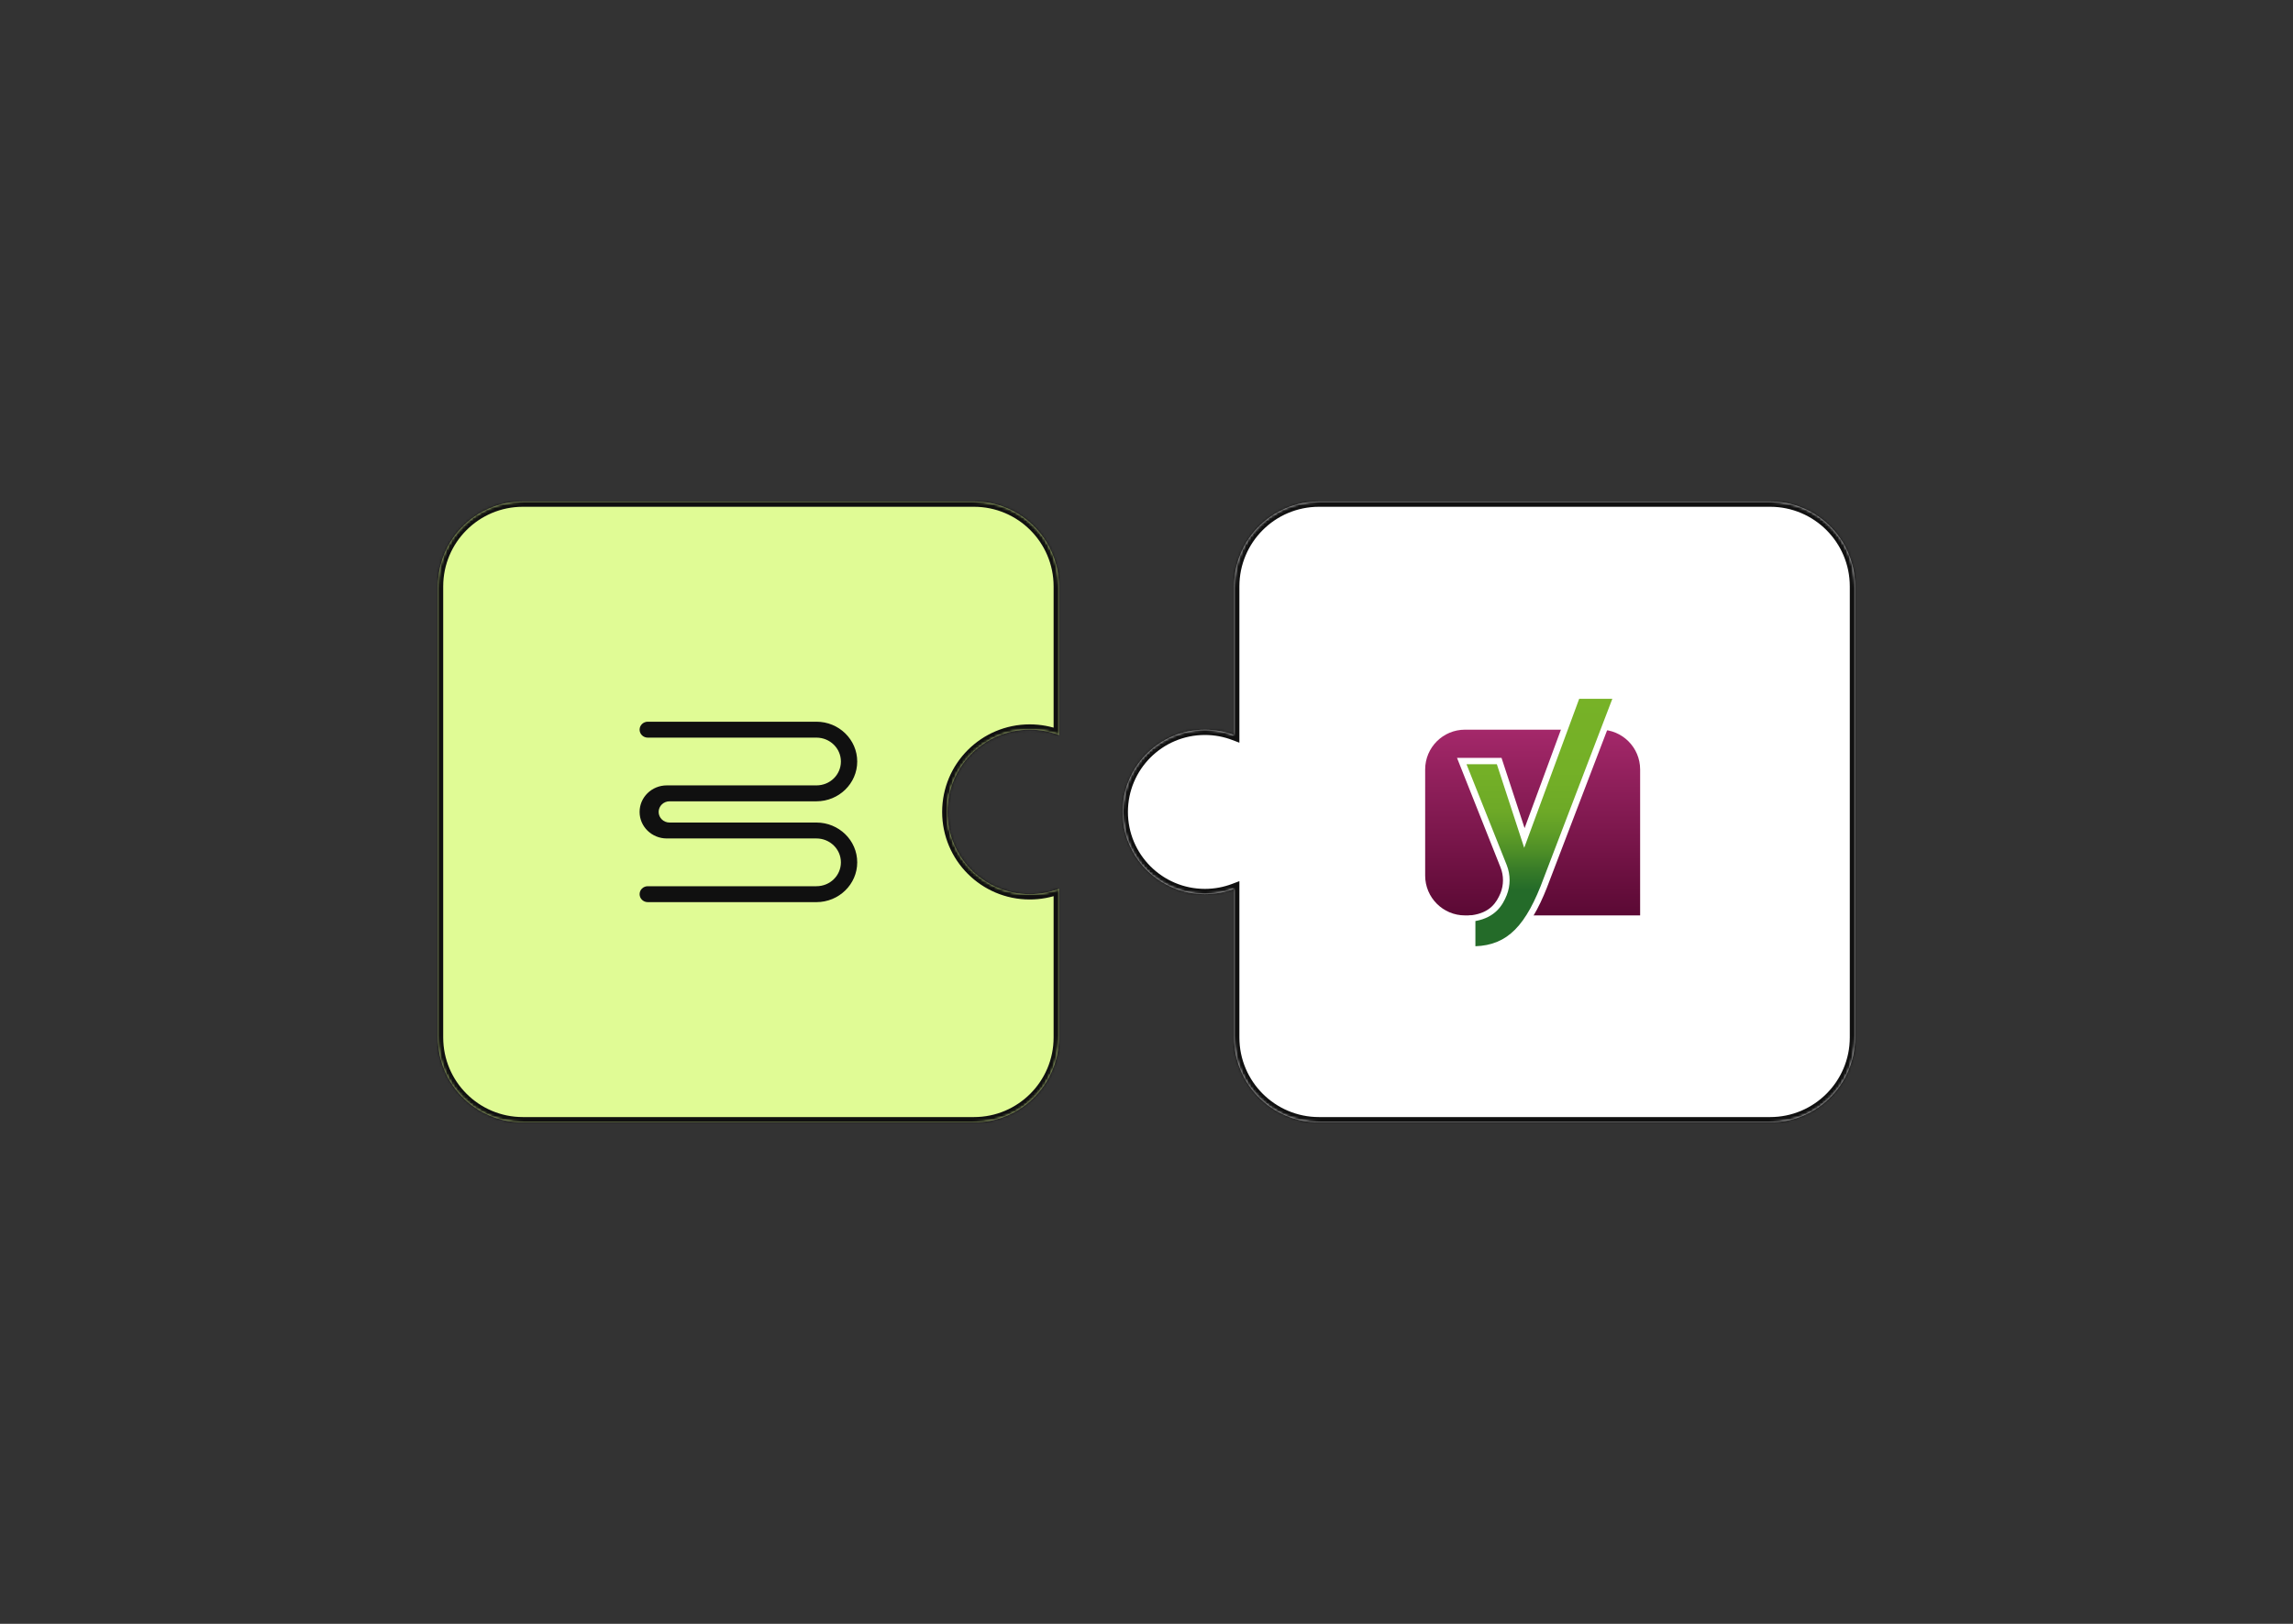
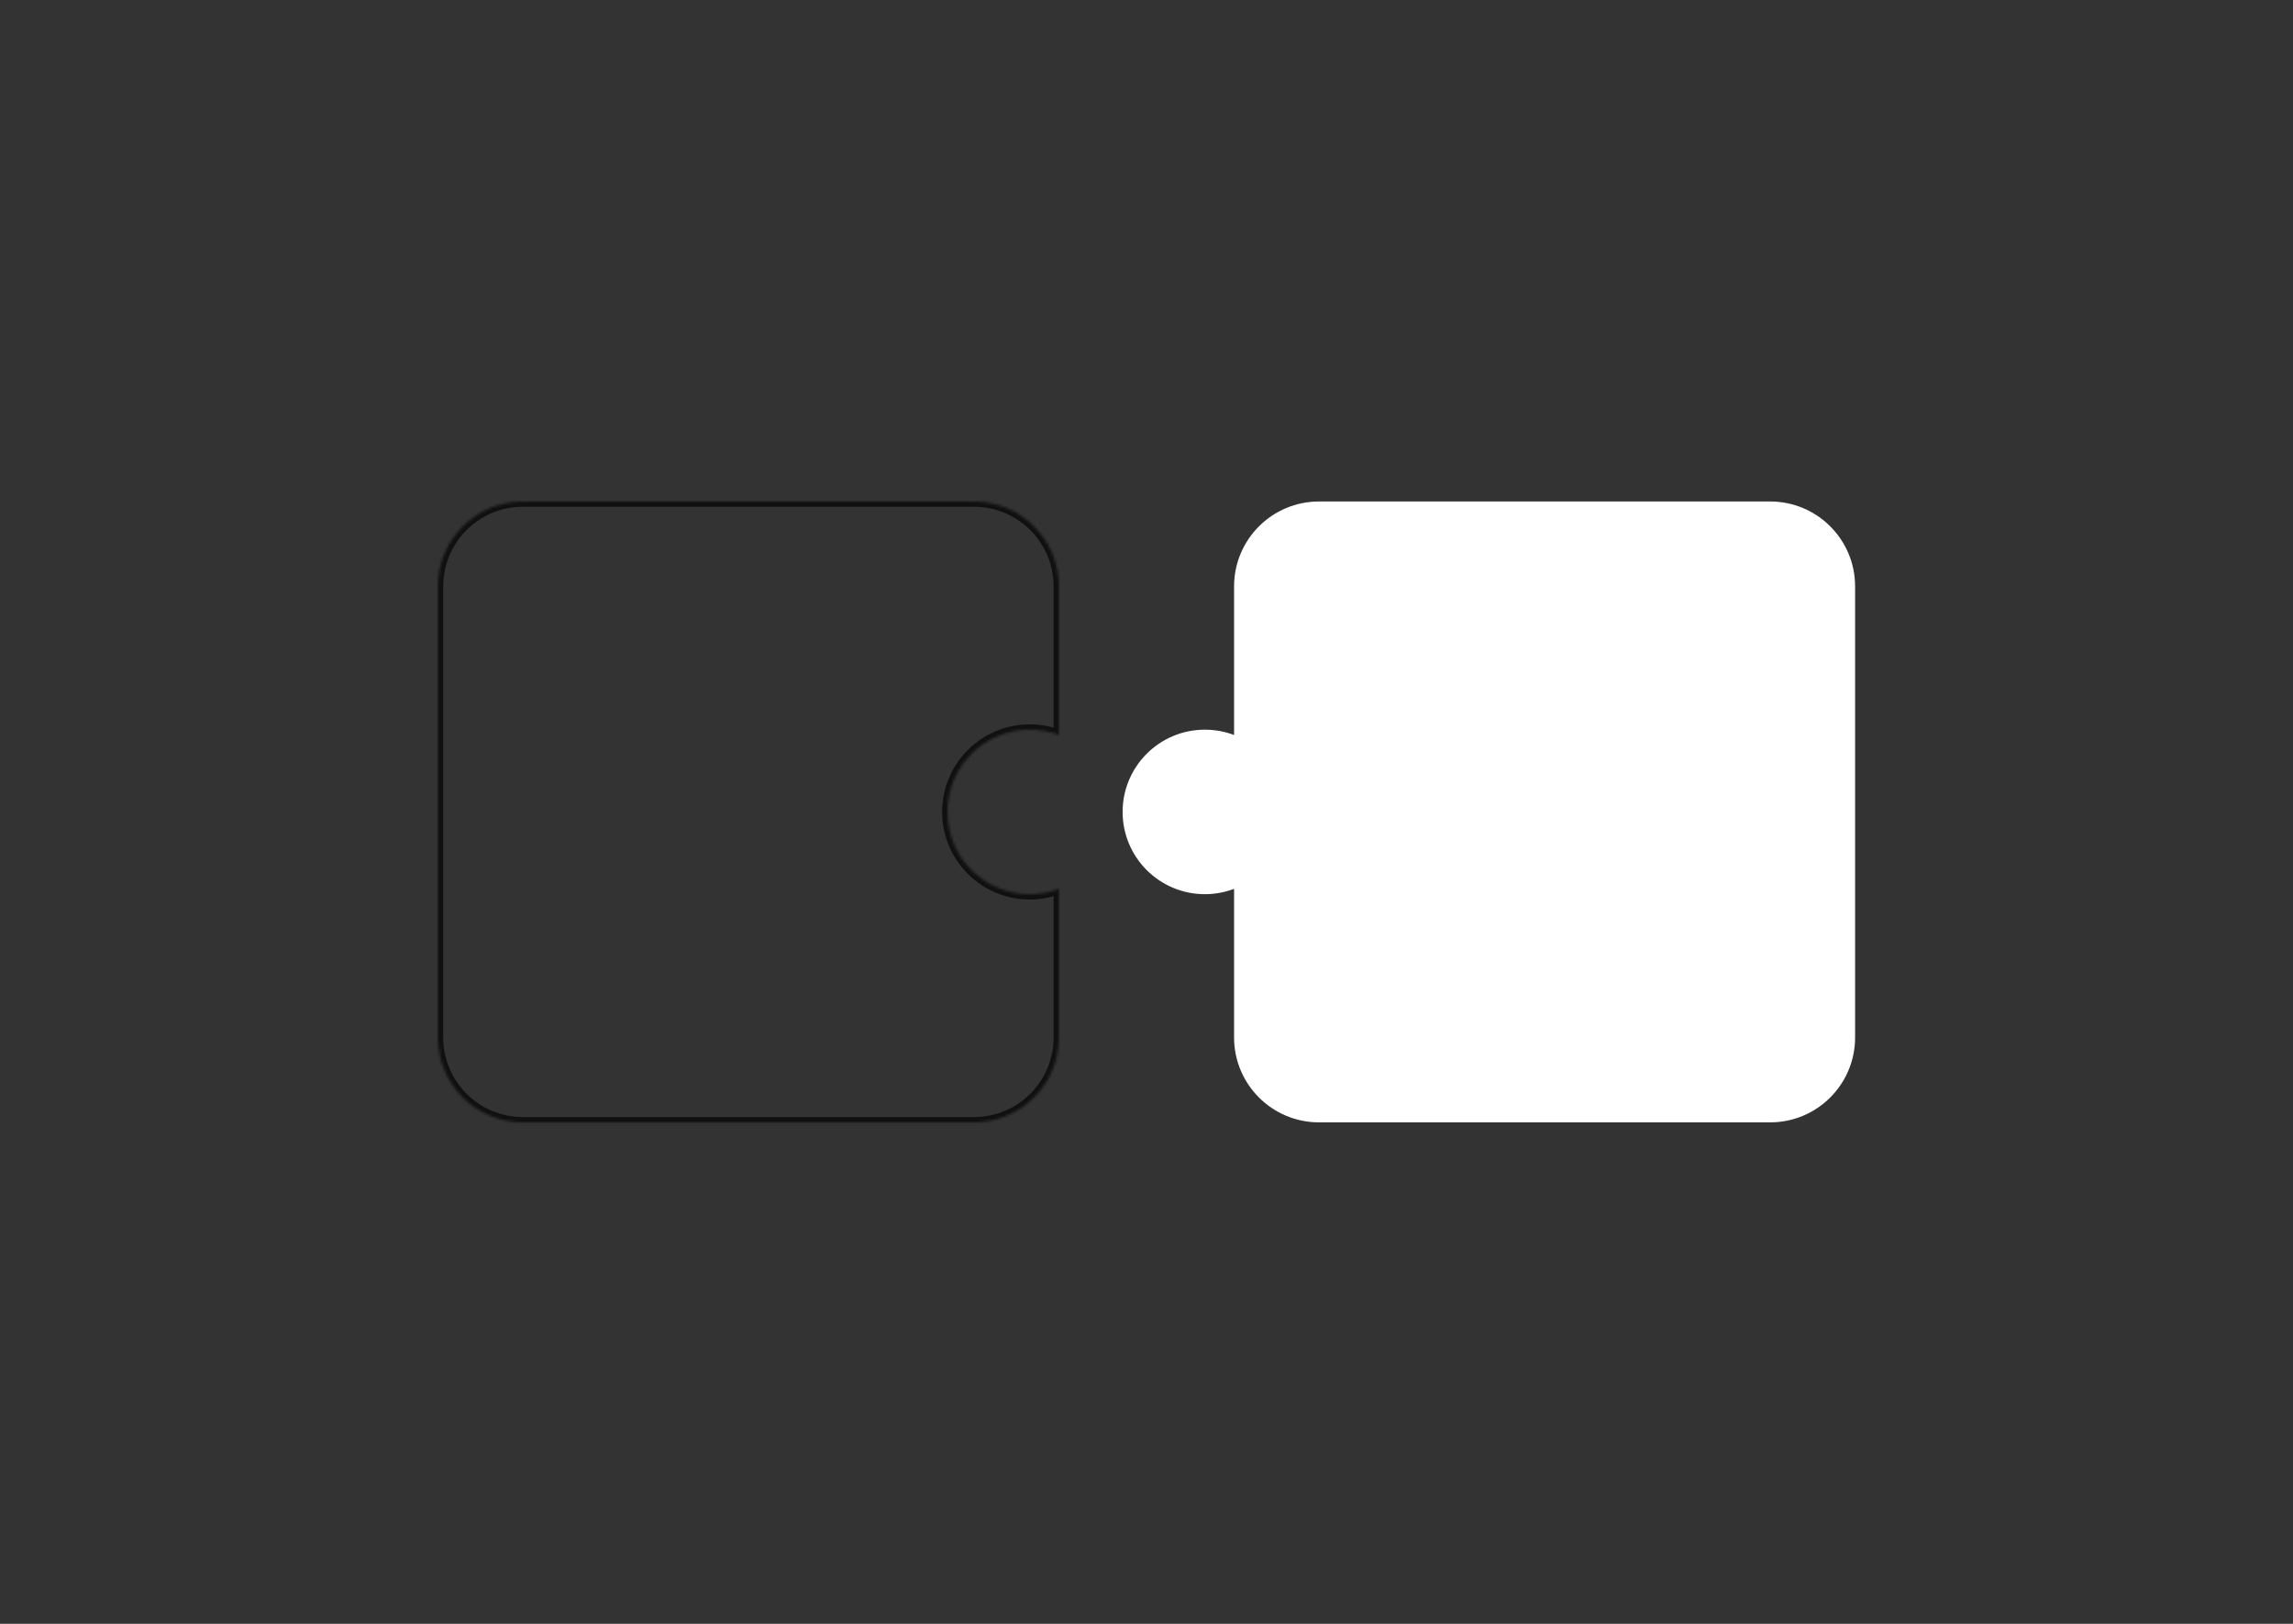
<svg xmlns="http://www.w3.org/2000/svg" width="864" height="612" viewBox="0 0 864 612" fill="none">
  <rect x="0" y="0" width="864" height="612" fill="#333333" stroke="none" />
  <mask id="path-1-inside-1_7525_3307" fill="white">
    <path d="M367 189C384.673 189 399 203.327 399 221V277.01C395.581 275.712 391.874 275 388 275C370.879 275 357 288.879 357 306C357 323.121 370.879 337 388 337C391.874 337 395.581 336.287 399 334.989V391C399 408.673 384.673 423 367 423H197C179.327 423 165 408.673 165 391V221C165 203.327 179.327 189 197 189H367Z" />
  </mask>
-   <path d="M367 189C384.673 189 399 203.327 399 221V277.01C395.581 275.712 391.874 275 388 275C370.879 275 357 288.879 357 306C357 323.121 370.879 337 388 337C391.874 337 395.581 336.287 399 334.989V391C399 408.673 384.673 423 367 423H197C179.327 423 165 408.673 165 391V221C165 203.327 179.327 189 197 189H367Z" fill="#E0FB95" />
  <path d="M399 221L401 221V221L399 221ZM399 277.01L398.29 278.88L401 279.908V277.01H399ZM399 334.989H401V332.091L398.29 333.119L399 334.989ZM367 423L367 425H367L367 423ZM165 391L163 391V391L165 391ZM197 189L197 187H197L197 189ZM367 189V191C383.569 191 397 204.431 397 221L399 221L401 221C401 202.222 385.778 187 367 187V189ZM399 221H397V277.01H399H401V221H399ZM399 277.01L399.71 275.14C396.068 273.757 392.121 273 388 273V275V277C391.627 277 395.094 277.666 398.29 278.88L399 277.01ZM388 275V273C369.775 273 355 287.775 355 306H357H359C359 289.984 371.984 277 388 277V275ZM357 306H355C355 324.225 369.775 339 388 339V337V335C371.984 335 359 322.016 359 306H357ZM388 337V339C392.121 339 396.069 338.241 399.71 336.859L399 334.989L398.29 333.119C395.094 334.333 391.627 335 388 335V337ZM399 334.989H397V391H399H401V334.989H399ZM399 391H397C397 407.569 383.569 421 367 421L367 423L367 425C385.778 425 401 409.778 401 391H399ZM367 423V421H197V423V425H367V423ZM197 423V421C180.431 421 167 407.569 167 391L165 391L163 391C163 409.778 178.222 425 197 425V423ZM165 391H167V221H165H163V391H165ZM165 221H167C167 204.431 180.431 191 197 191L197 189L197 187C178.222 187 163 202.222 163 221H165ZM197 189V191H367V189V187H197V189Z" fill="#101010" mask="url(#path-1-inside-1_7525_3307)" />
-   <path d="M323 325C323 333.275 316.107 340 307.625 340H244.075C242.384 340 241 338.65 241 337C241 335.35 242.384 334 244.075 334H307.625C310.188 334 312.494 333 314.159 331.375C315.825 329.75 316.85 327.5 316.85 325C316.85 320.025 312.724 316 307.625 316H251.25C245.587 316 241 311.525 241 306C241 300.475 245.587 296 251.25 296H307.625C310.188 296 312.494 295 314.159 293.375C315.825 291.75 316.85 289.5 316.85 287C316.85 282.025 312.724 278 307.625 278H244.075C242.384 278 241 276.65 241 275C241 273.35 242.384 272 244.075 272H307.625C316.107 272 323 278.725 323 287C323 295.275 316.107 302 307.625 302H252.275C250.02 302 248.175 303.8 248.175 306C248.175 308.2 250.02 310 252.275 310H307.625C316.107 310 323 316.725 323 325Z" fill="#101010" />
  <mask id="path-4-inside-2_7525_3307" fill="white">
-     <path d="M667 189C684.673 189 699 203.327 699 221V391C699 408.673 684.673 423 667 423H497C479.327 423 465 408.673 465 391V334.989C461.581 336.287 457.874 337 454 337C436.879 337 423 323.121 423 306C423 288.879 436.879 275 454 275C457.874 275 461.581 275.712 465 277.01V221C465 203.327 479.327 189 497 189H667Z" />
-   </mask>
+     </mask>
  <path d="M667 189C684.673 189 699 203.327 699 221V391C699 408.673 684.673 423 667 423H497C479.327 423 465 408.673 465 391V334.989C461.581 336.287 457.874 337 454 337C436.879 337 423 323.121 423 306C423 288.879 436.879 275 454 275C457.874 275 461.581 275.712 465 277.01V221C465 203.327 479.327 189 497 189H667Z" fill="white" />
-   <path d="M699 221L701 221V221L699 221ZM667 423L667 425H667L667 423ZM465 391L463 391V391L465 391ZM465 334.989H467V332.091L464.29 333.119L465 334.989ZM465 277.01L464.29 278.88L467 279.908V277.01H465ZM497 189L497 187H497L497 189ZM667 189V191C683.569 191 697 204.431 697 221L699 221L701 221C701 202.222 685.778 187 667 187V189ZM699 221H697V391H699H701V221H699ZM699 391H697C697 407.569 683.569 421 667 421L667 423L667 425C685.778 425 701 409.778 701 391H699ZM667 423V421H497V423V425H667V423ZM497 423V421C480.431 421 467 407.569 467 391L465 391L463 391C463 409.778 478.222 425 497 425V423ZM465 391H467V334.989H465H463V391H465ZM465 334.989L464.29 333.119C461.094 334.333 457.627 335 454 335V337V339C458.121 339 462.069 338.241 465.71 336.859L465 334.989ZM454 337V335C437.984 335 425 322.016 425 306H423H421C421 324.225 435.775 339 454 339V337ZM423 306H425C425 289.984 437.984 277 454 277V275V273C435.775 273 421 287.775 421 306H423ZM454 275V277C457.627 277 461.094 277.666 464.29 278.88L465 277.01L465.71 275.14C462.068 273.757 458.121 273 454 273V275ZM465 277.01H467V221H465H463V277.01H465ZM465 221H467C467 204.431 480.431 191 497 191L497 189L497 187C478.222 187 463 202.222 463 221H465ZM497 189V191H667V189V187H497V189Z" fill="#101010" mask="url(#path-4-inside-2_7525_3307)" />
-   <path d="M537 290C537 281.716 543.716 275 552 275H603C611.284 275 618 281.716 618 290V345H552C543.716 345 537 338.284 537 330V290Z" fill="url(#paint0_linear_7525_3307)" />
+   <path d="M699 221L701 221V221L699 221ZM667 423L667 425H667L667 423ZM465 391L463 391V391L465 391ZM465 334.989H467V332.091L464.29 333.119L465 334.989ZM465 277.01L464.29 278.88L467 279.908V277.01H465ZM497 189L497 187H497L497 189ZM667 189V191C683.569 191 697 204.431 697 221L699 221L701 221C701 202.222 685.778 187 667 187V189ZM699 221H697V391H699H701V221H699ZM699 391H697C697 407.569 683.569 421 667 421L667 423L667 425C685.778 425 701 409.778 701 391H699ZM667 423V421H497V423V425H667V423ZM497 423V421C480.431 421 467 407.569 467 391L463 391C463 409.778 478.222 425 497 425V423ZM465 391H467V334.989H465H463V391H465ZM465 334.989L464.29 333.119C461.094 334.333 457.627 335 454 335V337V339C458.121 339 462.069 338.241 465.71 336.859L465 334.989ZM454 337V335C437.984 335 425 322.016 425 306H423H421C421 324.225 435.775 339 454 339V337ZM423 306H425C425 289.984 437.984 277 454 277V275V273C435.775 273 421 287.775 421 306H423ZM454 275V277C457.627 277 461.094 277.666 464.29 278.88L465 277.01L465.71 275.14C462.068 273.757 458.121 273 454 273V275ZM465 277.01H467V221H465H463V277.01H465ZM465 221H467C467 204.431 480.431 191 497 191L497 189L497 187C478.222 187 463 202.222 463 221H465ZM497 189V191H667V189V187H497V189Z" fill="#101010" mask="url(#path-4-inside-2_7525_3307)" />
  <g clip-path="url(#clip0_7525_3307)">
    <path d="M594.178 262.201L574.369 315.831L564.868 286.823H550.764L566.558 326.415C567.88 329.772 567.88 333.52 566.558 336.926C564.794 341.336 561.856 345.133 554.706 346.064V357.799C568.639 357.799 576.181 349.421 582.939 331.095L609.287 262.201H594.178Z" fill="url(#paint1_linear_7525_3307)" />
    <path d="M554.705 359H553.481V345.06L554.509 344.937C561.464 344.006 563.912 340.16 565.406 336.558C566.63 333.471 566.63 330.017 565.406 326.93L549 285.623H565.773L574.466 312.107L593.321 261H611L584.04 331.487C577.968 348 570.695 359 554.681 359H554.705ZM555.93 347.093V356.623C568.002 356.182 575.054 349.029 581.763 330.703L607.523 263.377H595.035L574.319 319.53L564.01 288.023H552.575L567.732 326.023C569.177 329.698 569.177 333.716 567.732 337.367C566.19 341.213 563.447 345.746 555.979 347.118H555.93V347.069V347.093Z" fill="white" />
  </g>
  <defs>
    <linearGradient id="paint0_linear_7525_3307" x1="577.5" y1="275" x2="577.5" y2="345" gradientUnits="userSpaceOnUse">
      <stop stop-color="#A4286A" />
      <stop offset="1" stop-color="#5B0934" />
    </linearGradient>
    <linearGradient id="paint1_linear_7525_3307" x1="580.025" y1="261.441" x2="580.025" y2="335.382" gradientUnits="userSpaceOnUse">
      <stop stop-color="#77B227" />
      <stop offset="0.4" stop-color="#74B027" />
      <stop offset="0.6" stop-color="#6DA927" />
      <stop offset="0.7" stop-color="#609E27" />
      <stop offset="0.8" stop-color="#4E8F27" />
      <stop offset="0.9" stop-color="#377B28" />
      <stop offset="1" stop-color="#246B29" />
    </linearGradient>
    <clipPath id="clip0_7525_3307">
-       <rect width="62" height="98" fill="white" transform="translate(549 261)" />
-     </clipPath>
+       </clipPath>
  </defs>
</svg>